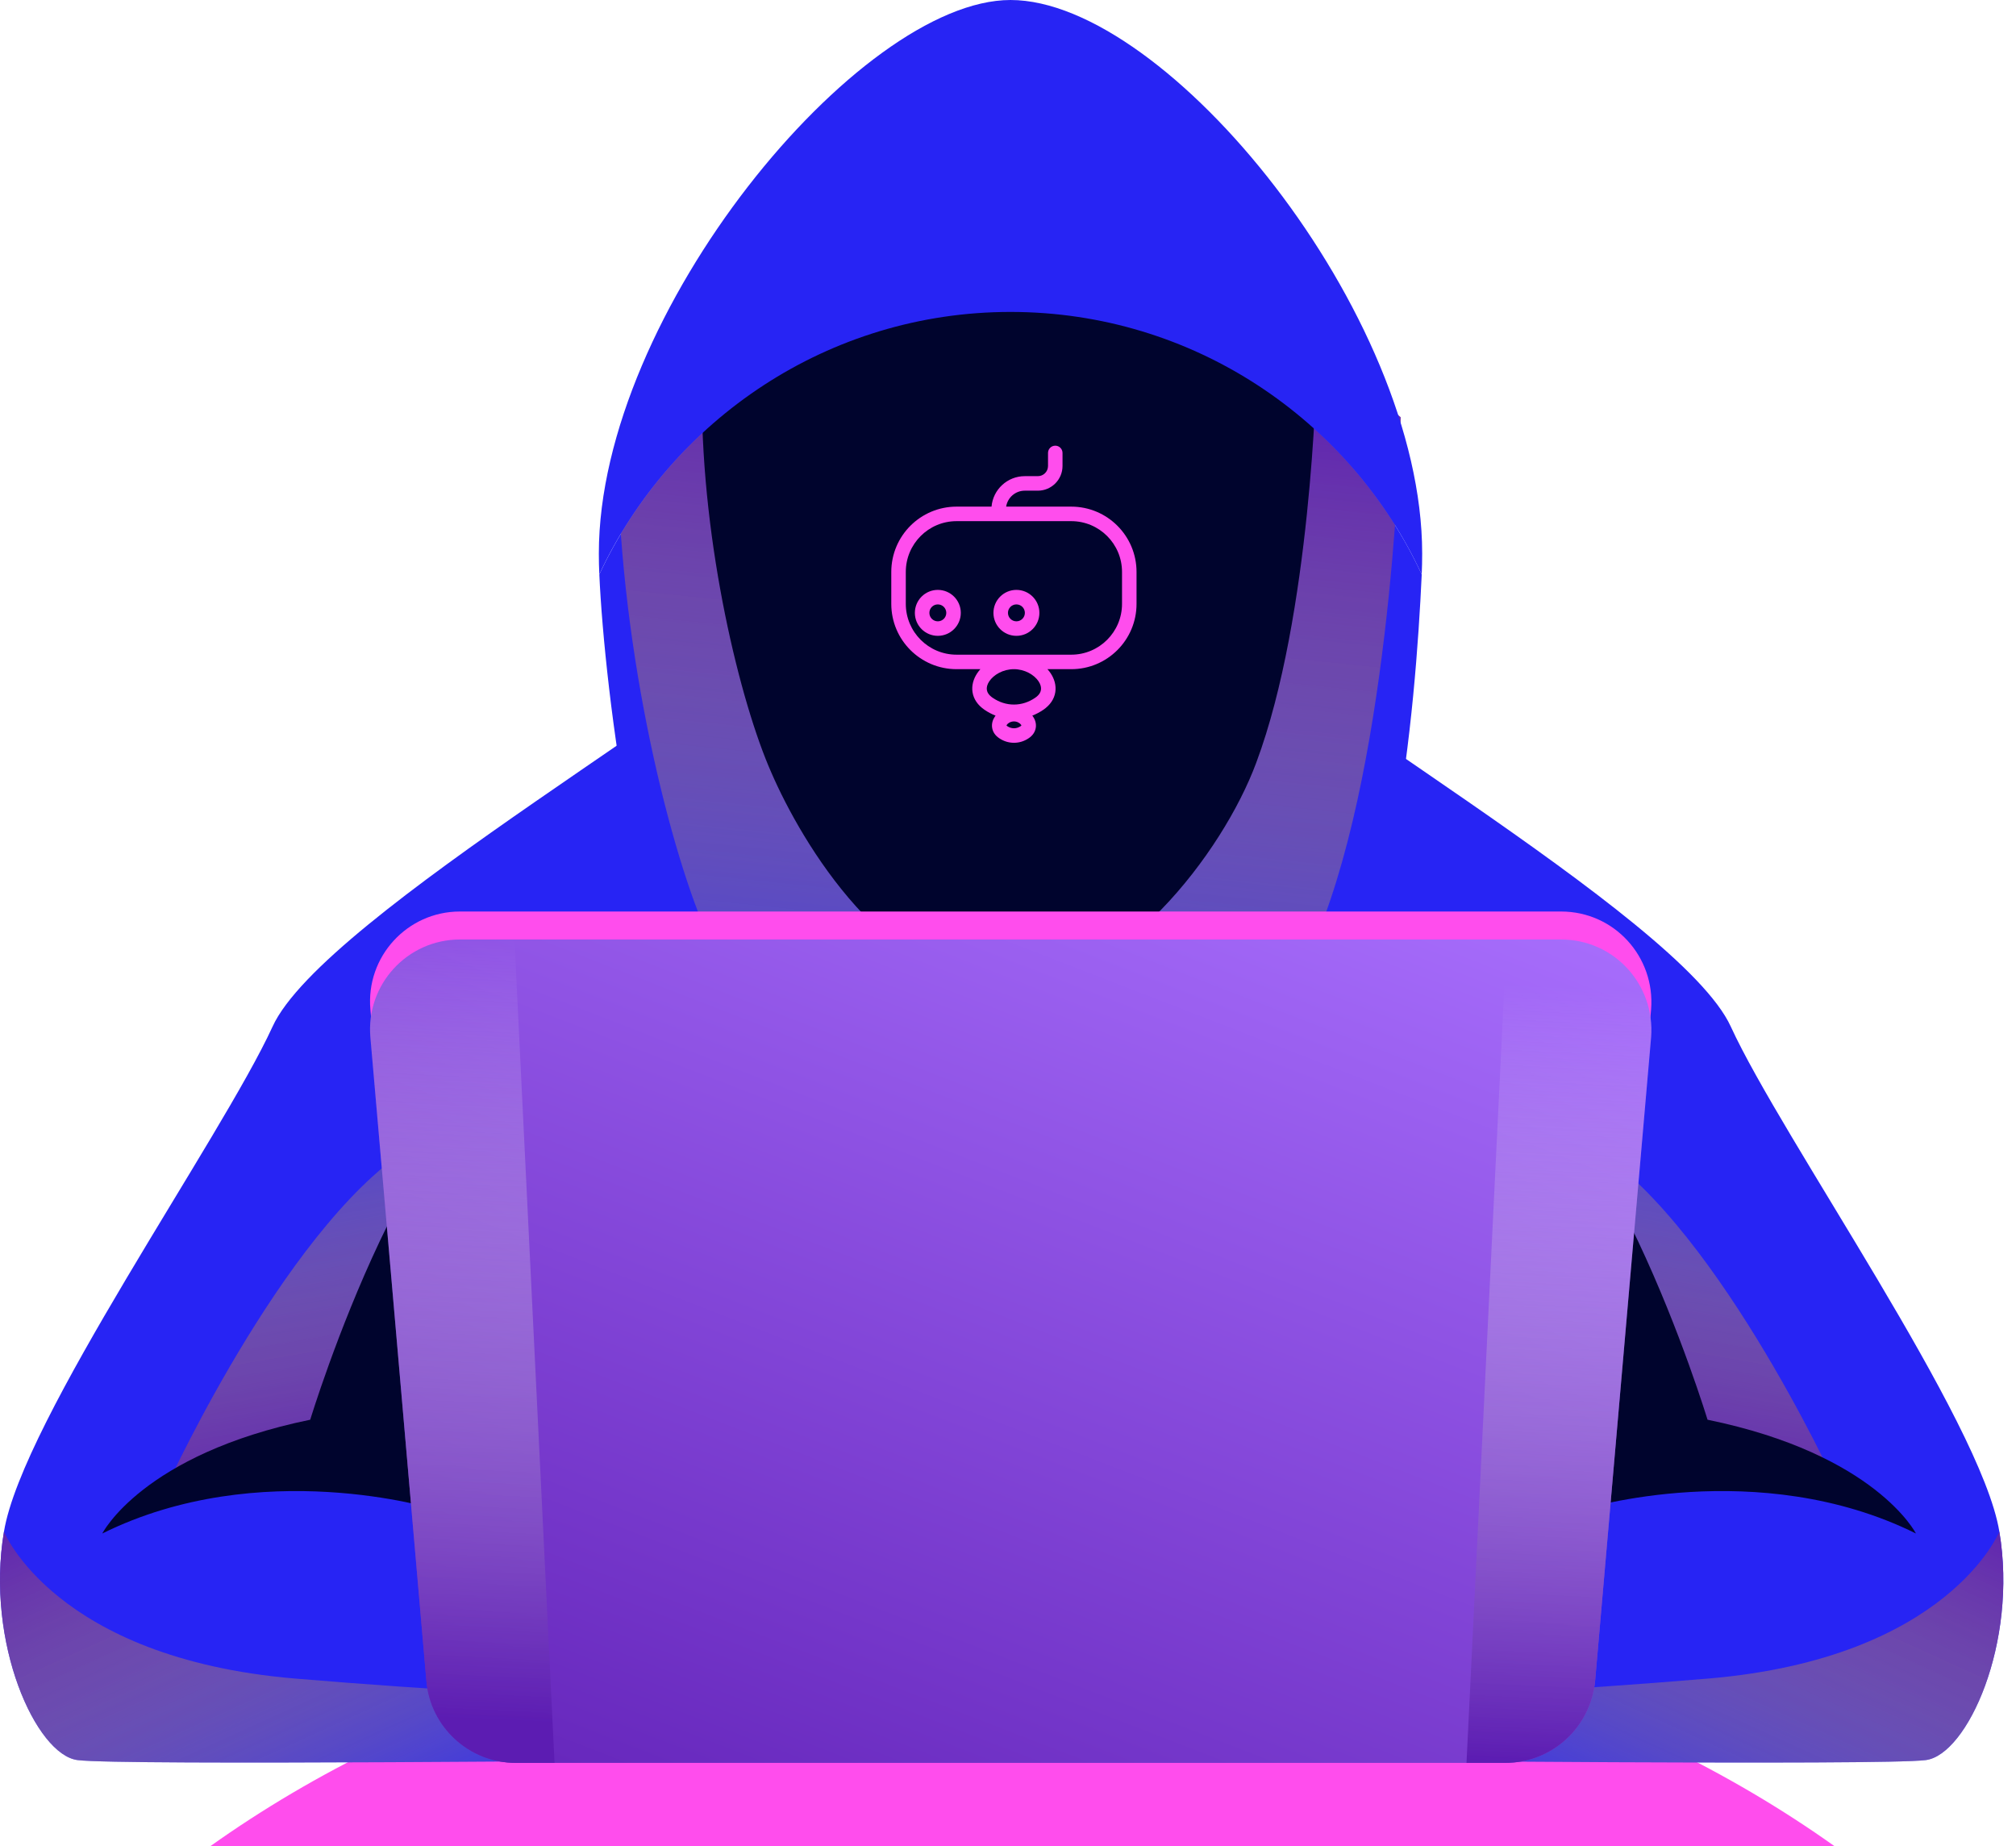
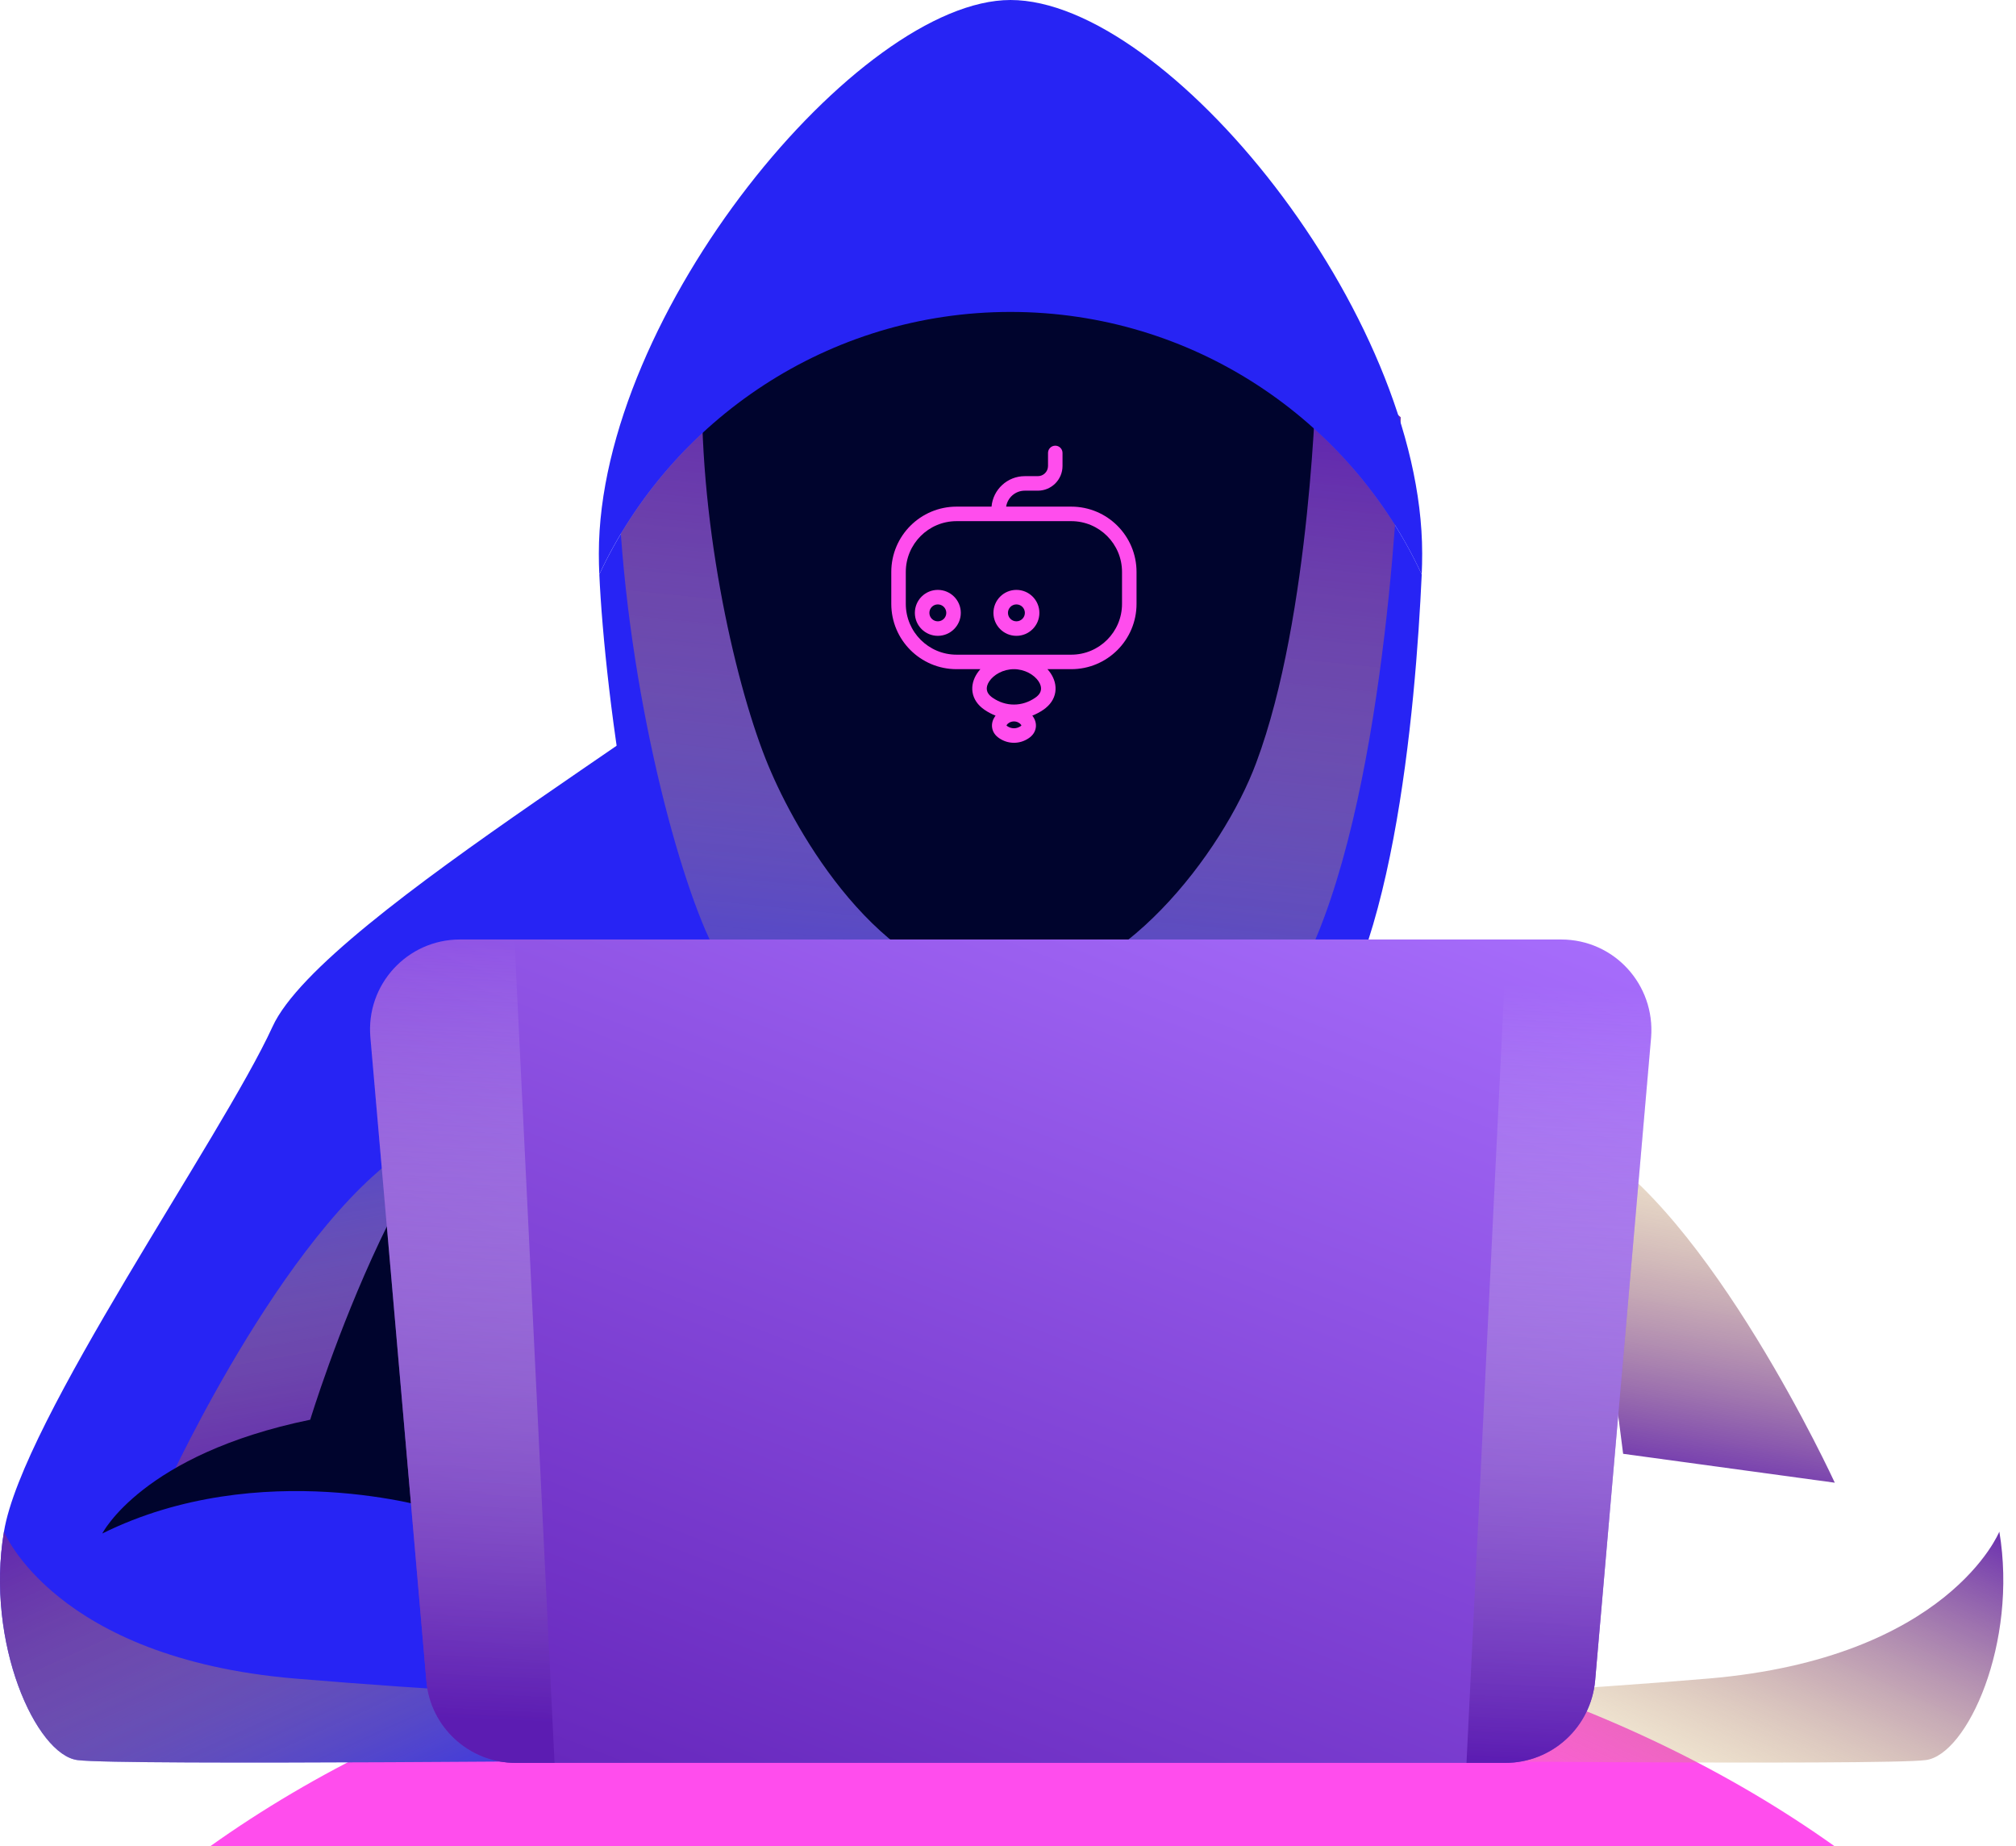
<svg xmlns="http://www.w3.org/2000/svg" width="95" height="87" viewBox="0 0 95 87" fill="none">
  <g clip-path="url(#clip0_1327_20551)">
    <path d="M86.462 87C76.598 79.97 63.087 75.62 48.169 75.62C33.274 75.62 19.763 79.97 9.898 87H86.462Z" fill="#FF4DED" />
-     <path d="M90.745 82.934C88.79 83.198 62.734 82.934 62.734 82.934L62.119 80.21L59.746 69.489C59.746 69.489 69.347 69.972 68.753 69.247C68.16 68.544 67.106 57.515 61.767 55.846C56.428 54.176 48.168 53.934 48.168 53.934V32.975L55.791 27.856C59.482 32.163 79.167 43.125 81.562 48.376C83.956 53.605 93.359 66.94 94.216 72.169C95.095 77.42 92.7 82.692 90.745 82.934Z" fill="#2724F4" />
    <path style="mix-blend-mode:multiply" d="M90.743 82.934C88.788 83.198 62.732 82.934 62.732 82.934L62.117 80.21C66.95 80.013 74.025 79.639 80.528 79.09C91.82 78.123 94.215 72.169 94.215 72.169C95.093 77.42 92.699 82.693 90.743 82.934Z" fill="url(#paint0_linear_1327_20551)" />
    <path style="mix-blend-mode:multiply" d="M86.461 69.864C86.461 69.864 80.573 57.056 74.598 53.782L76.487 68.502L86.461 69.864Z" fill="url(#paint1_linear_1327_20551)" />
-     <path d="M74.598 71.115C74.598 71.115 82.837 68.566 90.285 72.257C90.285 72.257 88.395 68.522 80.464 66.896C80.464 66.896 75.411 50.266 69.436 49.496C63.46 48.706 63.152 72.257 63.152 72.257L74.598 71.115Z" fill="#00042D" />
    <path d="M38.612 27.856C34.921 32.163 15.236 43.125 12.842 48.376C10.447 53.605 1.044 66.94 0.187 72.169C-0.692 77.42 1.703 82.692 3.658 82.934C5.614 83.198 31.669 82.934 31.669 82.934L34.657 69.489C34.657 69.489 25.057 69.972 25.65 69.247C26.243 68.544 27.297 57.515 32.636 55.846C37.975 54.176 46.235 53.934 46.235 53.934V32.975L38.612 27.856Z" fill="#2724F4" />
    <path style="mix-blend-mode:multiply" d="M3.658 82.934C5.614 83.198 31.669 82.934 31.669 82.934L32.285 80.21C27.451 80.013 20.377 79.639 13.874 79.09C2.582 78.123 0.187 72.169 0.187 72.169C-0.692 77.42 1.703 82.693 3.658 82.934Z" fill="url(#paint2_linear_1327_20551)" />
    <path style="mix-blend-mode:multiply" d="M7.941 69.864C7.941 69.864 13.829 57.056 19.805 53.782L17.916 68.502L7.941 69.864Z" fill="url(#paint3_linear_1327_20551)" />
    <path d="M20.506 71.115C20.506 71.115 12.268 68.566 4.82 72.257C4.82 72.257 6.71 68.522 14.619 66.896C14.619 66.896 19.672 50.266 25.669 49.496C31.645 48.706 31.931 72.257 31.931 72.257L20.506 71.115Z" fill="#00042D" />
    <path d="M66.996 27.067C66.711 33.284 65.634 46.4 61.262 49.959C57.989 52.618 52.057 50.948 47.619 50.948C42.434 50.948 37.184 53.452 33.713 49.959C30.198 46.444 28.484 32.516 28.242 27.067C31.648 19.773 39.051 14.698 47.619 14.698C56.209 14.698 63.613 19.773 66.996 27.067Z" fill="#2724F4" />
    <path style="mix-blend-mode:multiply" d="M29.098 20.892C29.098 30.032 31.427 39.611 33.25 43.851C35.095 48.091 41.203 55.802 47.64 56.944C54.077 58.087 60.382 48.75 62.404 43.214C65.699 34.294 66.007 19.662 66.007 19.662C66.007 19.662 55.505 10.105 45.685 11.006C35.886 11.885 29.098 20.892 29.098 20.892Z" fill="url(#paint4_linear_1327_20551)" />
    <path d="M33.074 18.653C33.074 25.727 34.898 33.131 36.348 36.404C37.776 39.7 41.818 46.554 47.618 46.554C52.737 46.554 57.614 40.205 59.196 35.943C61.788 29.023 62.03 17.686 62.03 17.686C62.03 17.686 53.791 10.305 46.102 10.986C38.391 11.667 33.074 18.653 33.074 18.653Z" fill="#00042D" />
    <path d="M47.618 0C40.478 0 28.219 14.764 28.219 26.078C28.219 26.415 28.226 26.744 28.241 27.066C31.646 19.773 39.05 14.698 47.618 14.698C56.208 14.698 63.611 19.773 66.995 27.066C67.01 26.744 67.017 26.415 67.017 26.078C67.017 14.764 54.999 0 47.618 0Z" fill="#2724F4" />
-     <path d="M70.928 81.748H24.309C22.112 81.748 20.267 80.056 20.091 77.859L17.454 47.563C17.235 45.081 19.19 42.95 21.673 42.95H73.564C76.069 42.95 78.002 45.081 77.805 47.563L75.168 77.859C74.971 80.056 73.147 81.748 70.928 81.748Z" fill="#FF4DED" />
    <path d="M70.928 83.066H24.309C22.112 83.066 20.267 81.375 20.091 79.178L17.454 48.882C17.235 46.399 19.19 44.268 21.673 44.268H73.564C76.069 44.268 78.002 46.399 77.805 48.882L75.168 79.178C74.971 81.375 73.147 83.066 70.928 83.066Z" fill="url(#paint5_linear_1327_20551)" />
    <g style="mix-blend-mode:multiply">
      <path d="M24.243 44.268H21.673C19.19 44.268 17.235 46.399 17.454 48.882L20.091 79.178C20.267 81.375 22.112 83.066 24.309 83.066H26.132L24.243 44.268Z" fill="url(#paint6_linear_1327_20551)" />
      <path d="M73.565 44.268H70.995L69.106 83.066H70.929C73.148 83.066 74.971 81.375 75.169 79.178L77.805 48.882C78.003 46.399 76.07 44.268 73.565 44.268Z" fill="url(#paint7_linear_1327_20551)" />
    </g>
    <path fill-rule="evenodd" clip-rule="evenodd" d="M44.193 27.795C43.596 27.795 43.111 28.28 43.111 28.878C43.111 29.476 43.596 29.96 44.193 29.96C44.791 29.96 45.276 29.476 45.276 28.878C45.276 28.28 44.791 27.795 44.193 27.795ZM43.795 28.878C43.795 28.657 43.973 28.479 44.193 28.479C44.413 28.479 44.592 28.657 44.592 28.878C44.592 29.098 44.413 29.276 44.193 29.276C43.973 29.276 43.795 29.098 43.795 28.878Z" fill="#FF4DED" />
    <path fill-rule="evenodd" clip-rule="evenodd" d="M46.814 28.878C46.814 28.28 47.298 27.795 47.896 27.795C48.494 27.795 48.979 28.28 48.979 28.878C48.979 29.476 48.494 29.96 47.896 29.96C47.298 29.96 46.814 29.476 46.814 28.878ZM47.896 28.479C47.676 28.479 47.498 28.657 47.498 28.878C47.498 29.098 47.676 29.276 47.896 29.276C48.116 29.276 48.295 29.098 48.295 28.878C48.295 28.657 48.116 28.479 47.896 28.479Z" fill="#FF4DED" />
    <path fill-rule="evenodd" clip-rule="evenodd" d="M50.069 21.342C50.069 21.153 49.916 21 49.728 21C49.539 21 49.386 21.153 49.386 21.342V21.957C49.386 22.222 49.171 22.436 48.907 22.436L48.291 22.436C47.469 22.436 46.794 23.068 46.724 23.872H45.077C43.378 23.872 42 25.25 42 26.95V28.454C42 30.154 43.378 31.531 45.077 31.531H46.198C46.142 31.593 46.092 31.657 46.048 31.724C45.877 31.981 45.779 32.291 45.828 32.612C45.879 32.94 46.075 33.228 46.395 33.446C46.558 33.557 46.731 33.649 46.914 33.72C46.901 33.737 46.889 33.754 46.877 33.772C46.783 33.912 46.722 34.094 46.752 34.29C46.783 34.493 46.904 34.661 47.078 34.779C47.281 34.918 47.521 35 47.781 35C48.041 35 48.281 34.918 48.483 34.779C48.657 34.661 48.778 34.493 48.809 34.29C48.84 34.094 48.778 33.912 48.685 33.772C48.673 33.754 48.66 33.736 48.646 33.719C48.828 33.648 49.001 33.556 49.162 33.446C49.482 33.228 49.679 32.94 49.729 32.612C49.779 32.291 49.681 31.981 49.51 31.724C49.465 31.657 49.415 31.593 49.359 31.531H50.48C52.179 31.531 53.557 30.154 53.557 28.454V26.95C53.557 25.25 52.179 23.872 50.48 23.872H47.413C47.479 23.446 47.847 23.12 48.291 23.12H48.907C49.549 23.12 50.069 22.599 50.069 21.957V21.342ZM45.077 24.556C43.755 24.556 42.684 25.628 42.684 26.95V28.454C42.684 29.776 43.755 30.848 45.077 30.848H50.48C51.802 30.848 52.873 29.776 52.873 28.454V26.95C52.873 25.628 51.802 24.556 50.48 24.556H45.077ZM46.504 32.508C46.521 32.616 46.587 32.75 46.781 32.881C47.079 33.085 47.419 33.198 47.779 33.198C48.138 33.198 48.478 33.085 48.777 32.881C48.97 32.75 49.037 32.616 49.053 32.508C49.071 32.393 49.04 32.253 48.941 32.104C48.736 31.797 48.291 31.531 47.779 31.531C47.266 31.531 46.821 31.797 46.617 32.104C46.517 32.253 46.486 32.393 46.504 32.508ZM47.464 34.215C47.443 34.201 47.434 34.191 47.429 34.185C47.431 34.179 47.435 34.168 47.446 34.151C47.495 34.077 47.623 33.993 47.781 33.993C47.938 33.993 48.066 34.077 48.116 34.151C48.127 34.168 48.131 34.179 48.132 34.185C48.128 34.191 48.118 34.201 48.098 34.215C48 34.281 47.892 34.316 47.781 34.316C47.669 34.316 47.562 34.281 47.464 34.215ZM48.135 34.182C48.136 34.18 48.136 34.179 48.136 34.179C48.136 34.179 48.135 34.179 48.135 34.18C48.135 34.181 48.135 34.181 48.135 34.182Z" fill="#FF4DED" />
  </g>
  <defs>
    <linearGradient id="paint0_linear_1327_20551" x1="69.874" y1="86.585" x2="79.983" y2="64.365" gradientUnits="userSpaceOnUse">
      <stop stop-color="#F4D63B" stop-opacity="0" />
      <stop offset="1" stop-color="#5C1CB2" />
    </linearGradient>
    <linearGradient id="paint1_linear_1327_20551" x1="94.739" y1="50.432" x2="90.877" y2="73.054" gradientUnits="userSpaceOnUse">
      <stop stop-color="#F4D63B" stop-opacity="0" />
      <stop offset="1" stop-color="#5C1CB2" />
    </linearGradient>
    <linearGradient id="paint2_linear_1327_20551" x1="24.528" y1="86.585" x2="14.419" y2="64.365" gradientUnits="userSpaceOnUse">
      <stop stop-color="#F4D63B" stop-opacity="0" />
      <stop offset="1" stop-color="#5C1CB2" />
    </linearGradient>
    <linearGradient id="paint3_linear_1327_20551" x1="-0.337" y1="50.432" x2="3.526" y2="73.054" gradientUnits="userSpaceOnUse">
      <stop stop-color="#F4D63B" stop-opacity="0" />
      <stop offset="1" stop-color="#5C1CB2" />
    </linearGradient>
    <linearGradient id="paint4_linear_1327_20551" x1="14.198" y1="55.264" x2="18.546" y2="13.033" gradientUnits="userSpaceOnUse">
      <stop stop-color="#F4D63B" stop-opacity="0" />
      <stop offset="1" stop-color="#5C1CB2" />
    </linearGradient>
    <linearGradient id="paint5_linear_1327_20551" x1="75.326" y1="43.74" x2="52.237" y2="103.267" gradientUnits="userSpaceOnUse">
      <stop stop-color="#A76DFC" />
      <stop offset="1" stop-color="#5C1CB2" />
    </linearGradient>
    <linearGradient id="paint6_linear_1327_20551" x1="109.752" y1="48.299" x2="108.015" y2="85.077" gradientUnits="userSpaceOnUse">
      <stop stop-color="white" stop-opacity="0" />
      <stop offset="1" stop-color="#5C1CB2" />
    </linearGradient>
    <linearGradient id="paint7_linear_1327_20551" x1="161.315" y1="50.64" x2="159.587" y2="87.217" gradientUnits="userSpaceOnUse">
      <stop stop-color="white" stop-opacity="0" />
      <stop offset="1" stop-color="#5C1CB2" />
    </linearGradient>
    <clipPath id="clip0_1327_20551">
      <rect width="95" height="87" fill="white" />
    </clipPath>
  </defs>
</svg>